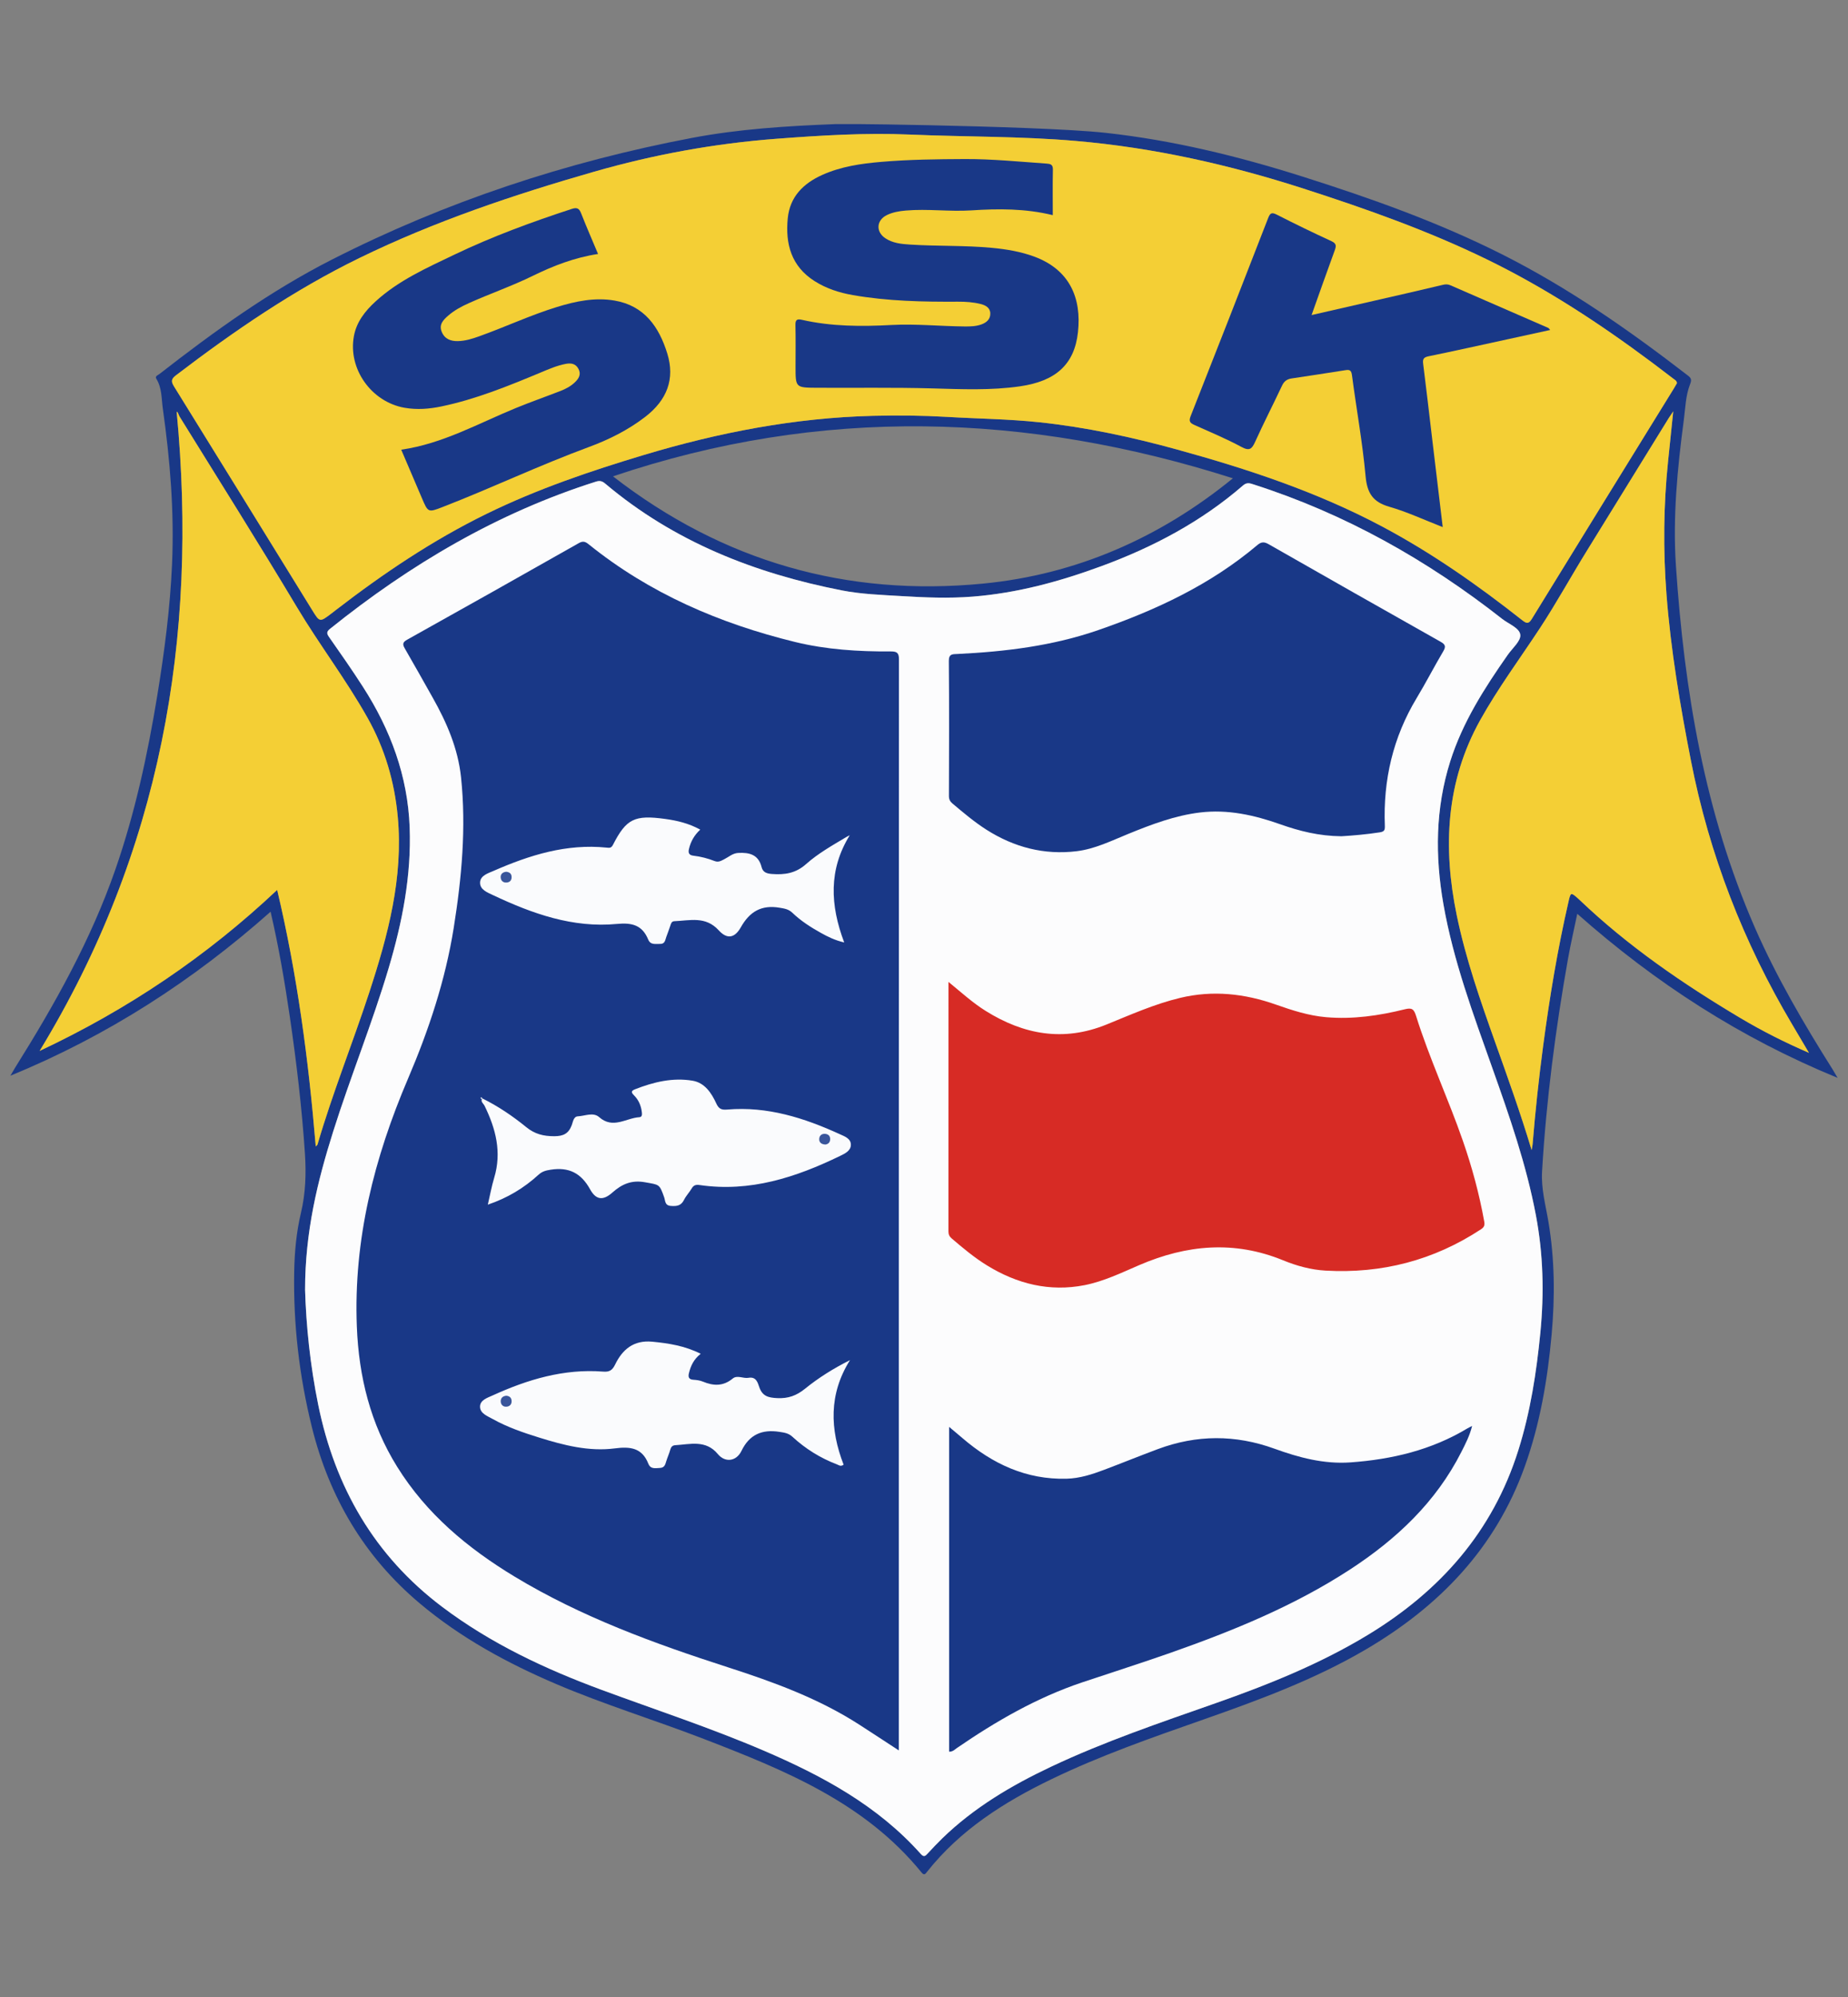
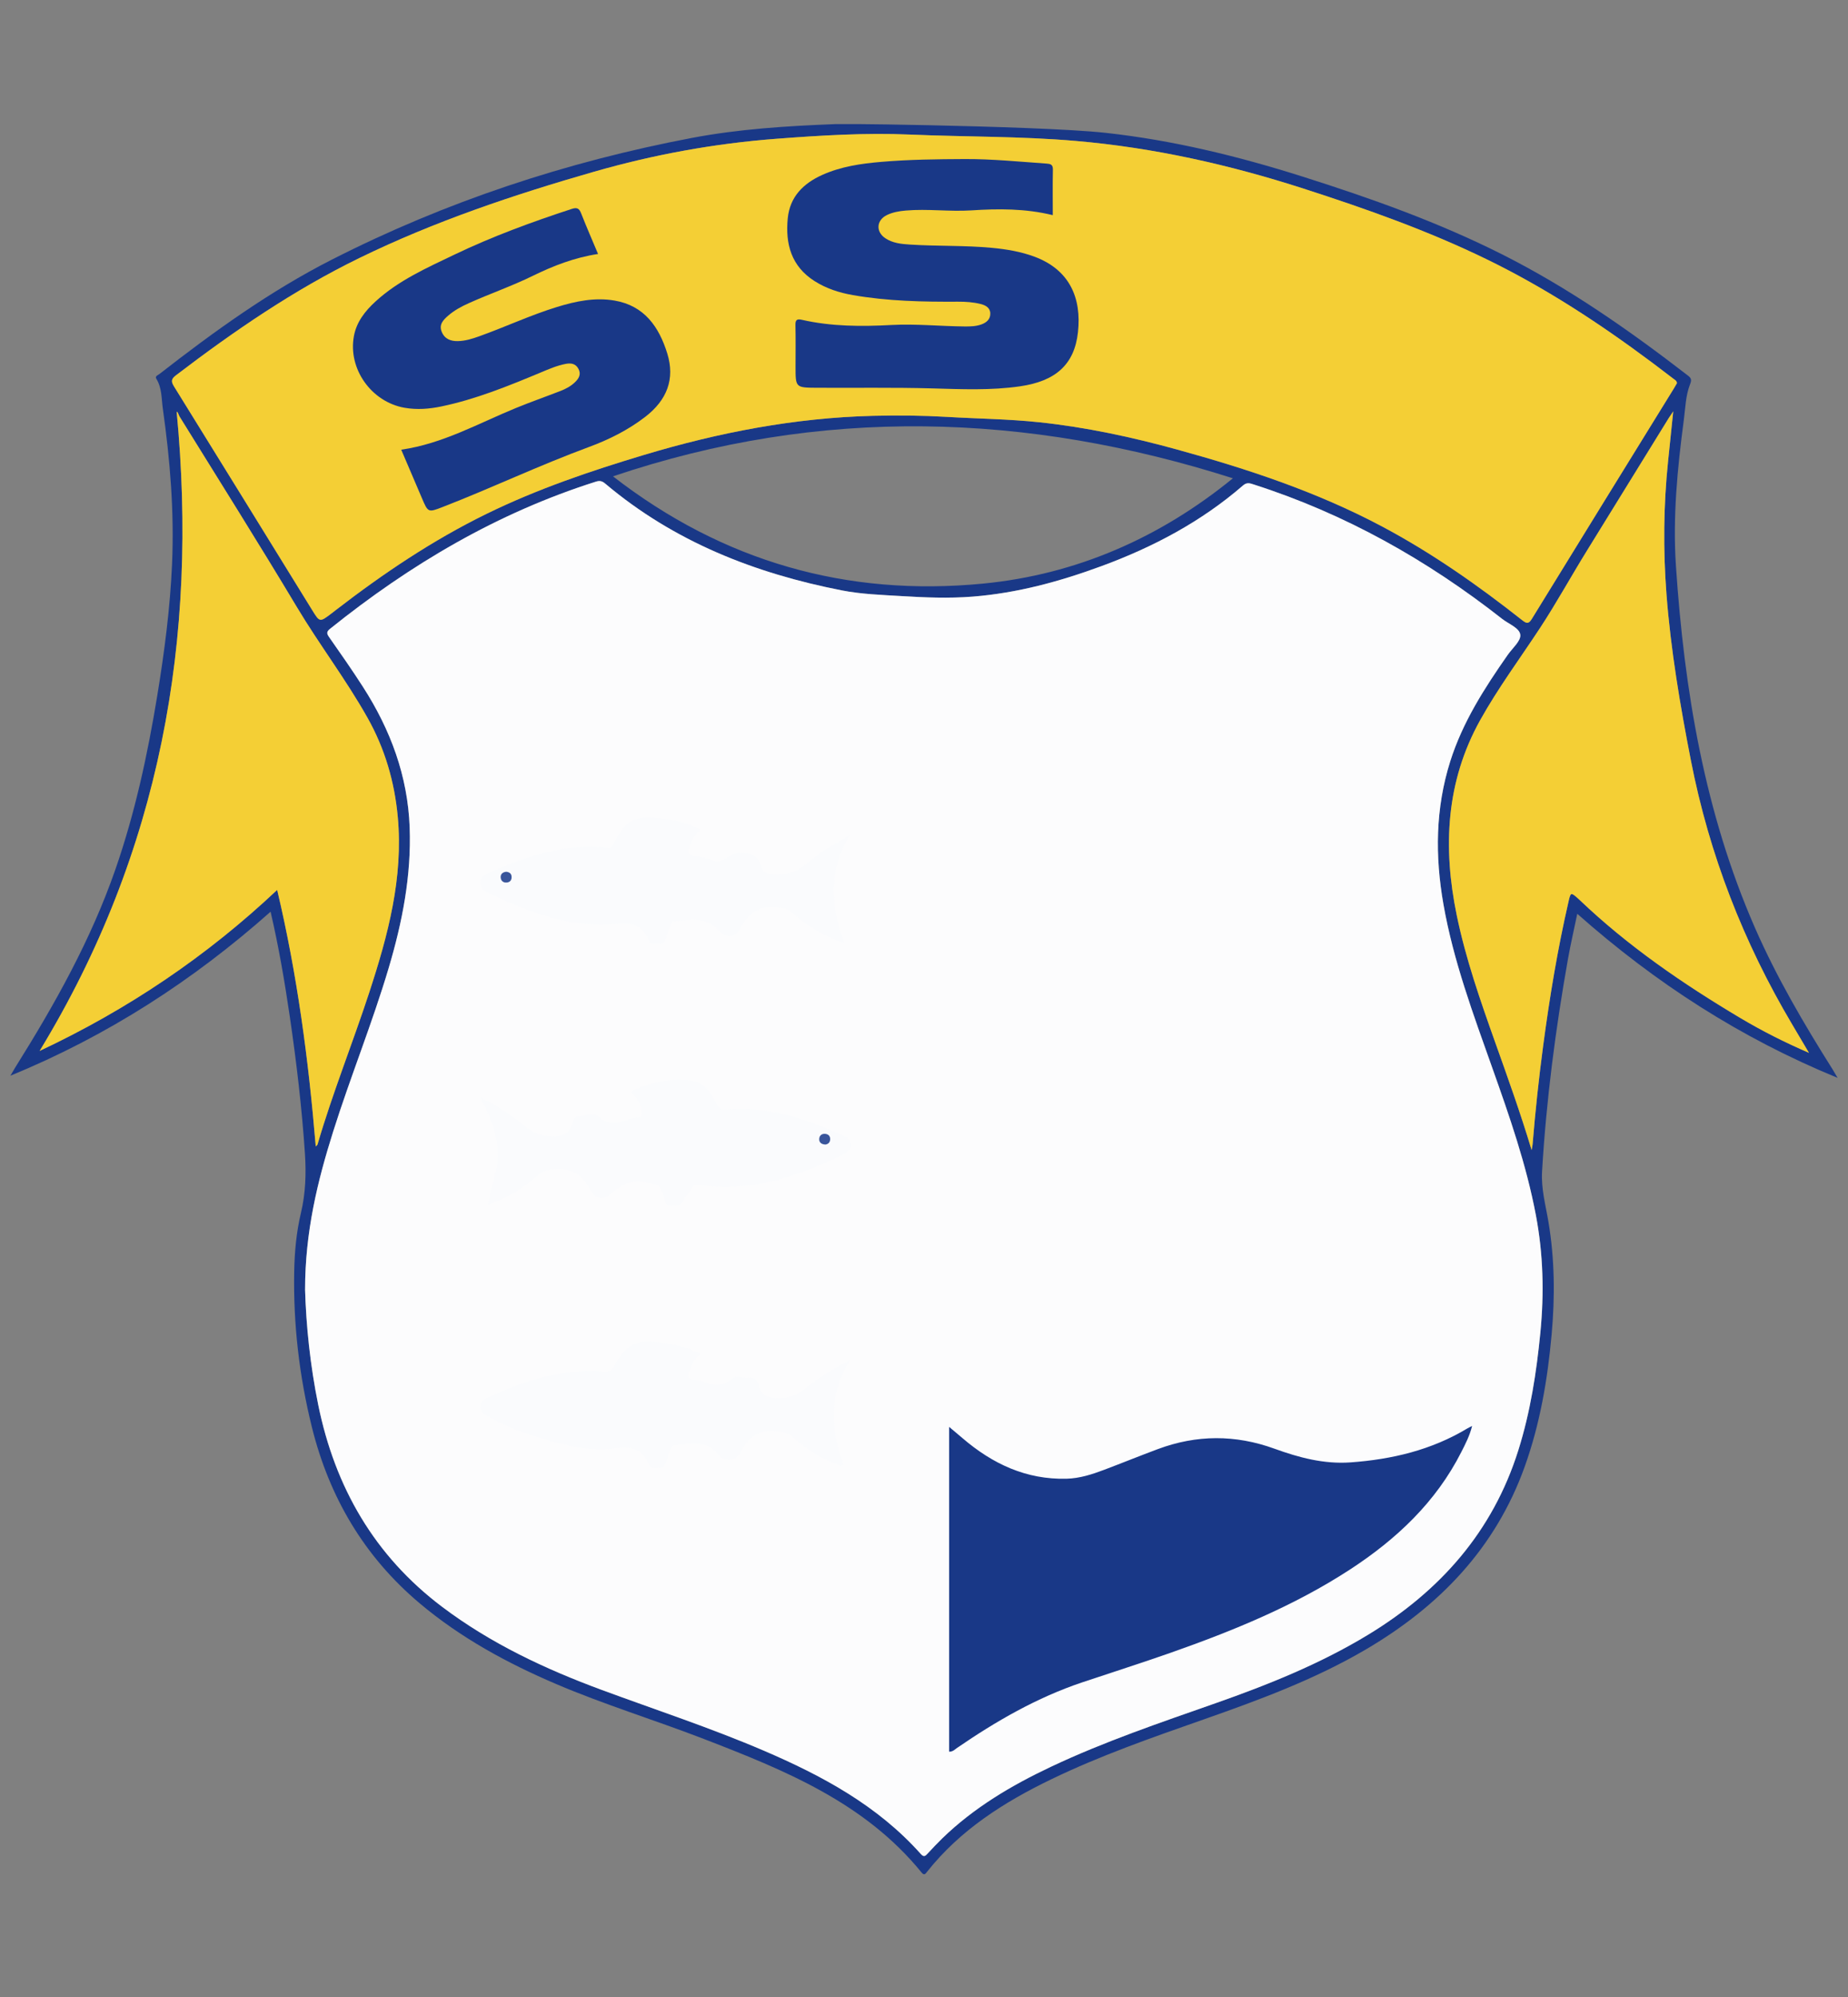
<svg xmlns="http://www.w3.org/2000/svg" version="1.1" id="Layer_1" x="0px" y="0px" width="500px" height="540px" viewBox="0 0 500 540" enable-background="new 0 0 500 540" xml:space="preserve">
  <rect x="0" y="0" width="500" height="540" fill="#808080" stroke="none" />
  <g>
    <path fill-rule="evenodd" clip-rule="evenodd" fill="#193887" d="M225.868,33.566c2.337,0,4.669-0.002,7.005-0.002   c2.24,0.008,9.595,0.104,18.775,0.302c16.171,0.348,38.008,1.011,47.537,2.06c18.09,1.989,35.675,6.274,52.998,11.749   c18.539,5.862,36.837,12.349,54.246,21.116c17.997,9.06,34.41,20.53,50.305,32.799c0.883,0.68,0.992,1.163,0.538,2.311   c-1.214,3.074-1.263,6.431-1.697,9.679c-1.731,13.078-3.015,26.222-2.131,39.415c2.254,33.656,7.735,66.657,21.36,97.838   c5.847,13.361,13.202,25.914,20.967,38.233c0.409,0.655,0.789,1.337,1.421,2.397c-26.221-10.745-49.298-25.642-70.442-44.373   c-0.873,4.236-1.796,8.183-2.506,12.173c-3.375,19.028-5.876,38.164-7.016,57.478c-0.281,4.717,0.962,9.127,1.722,13.646   c1.697,10.108,1.786,20.247,0.868,30.427c-1.1,12.202-3.137,24.2-7.291,35.781c-7.923,22.078-23.122,37.778-43.009,49.443   c-13.892,8.145-28.898,13.66-44.01,18.964c-13.85,4.859-27.72,9.687-40.976,16.08c-12.836,6.193-24.696,13.702-33.697,25.051   c-0.411,0.523-0.765,1.101-1.478,0.222c-15.408-18.948-37.071-27.695-58.93-36.136c-13.283-5.126-26.927-9.282-40.033-14.882   c-13.241-5.66-25.794-12.483-36.868-21.813c-15.017-12.646-24.46-28.724-29.152-47.662c-3.411-13.77-5.032-27.774-4.776-41.971   c0.097-5.343,0.587-10.707,1.822-15.895c1.272-5.353,1.445-10.688,1.082-16.1c-0.832-12.422-2.299-24.775-4.105-37.086   c-1.381-9.407-2.979-18.772-5.188-28.276c-20.983,18.617-44.118,33.564-70.401,44.348c0.592-1.004,0.962-1.667,1.365-2.312   c10.662-17.004,20.44-34.451,27.06-53.504c5.317-15.312,8.718-31.074,11.328-47.029c1.927-11.778,3.467-23.587,3.991-35.527   c0.618-14.102-0.527-28.082-2.497-42.012c-0.385-2.712-0.21-5.579-1.759-8.076c-0.441-0.708,0.447-0.98,0.854-1.295   c14.743-11.486,29.897-22.399,46.588-30.898c30.872-15.718,63.481-26.474,97.49-32.937   C199.971,34.874,212.916,34.071,225.868,33.566z M82.542,348.742c0.275,9.57,1.368,20.398,3.556,31.111   c4.548,22.289,15.195,40.815,33.538,54.646c13.153,9.916,27.878,16.81,43.229,22.479c14.597,5.39,29.394,10.236,43.709,16.371   c15.846,6.785,30.865,14.861,42.558,27.969c0.849,0.952,1.242,0.548,1.861-0.118c1.295-1.392,2.594-2.782,3.96-4.107   c8.564-8.305,18.668-14.286,29.37-19.341c14.428-6.813,29.519-11.914,44.541-17.189c14.291-5.02,28.302-10.637,41.306-18.529   c19.462-11.82,33.715-27.861,40.636-49.889c3.266-10.374,4.908-21.032,5.964-31.834c1.036-10.639,0.78-21.169-1.208-31.677   c-2.585-13.694-7.153-26.795-11.806-39.876c-5.155-14.521-10.537-28.973-13.216-44.231c-2.284-13.014-2.181-25.913,1.835-38.634   c3.35-10.606,9.265-19.819,15.569-28.826c1.258-1.796,3.571-3.743,3.395-5.407c-0.192-1.856-3.138-2.919-4.899-4.301   c-20.311-15.94-42.49-28.422-67.151-36.329c-1.036-0.333-1.888-0.702-2.96,0.228c-11.313,9.805-24.292,16.667-38.282,21.816   c-11.3,4.161-22.787,7.296-34.861,8.252c-6.505,0.514-12.953,0.243-19.434-0.15c-5.335-0.322-10.698-0.498-15.937-1.521   c-23.59-4.609-45.432-13.176-64.039-28.866c-0.798-0.672-1.433-0.901-2.529-0.554c-26.658,8.438-50.256,22.385-71.948,39.799   c-0.987,0.791-0.932,1.278-0.247,2.251c3.109,4.434,6.213,8.877,9.142,13.43c7.45,11.582,12.134,24.091,12.648,38.017   c0.481,13.04-1.984,25.603-5.675,38.011c-4.438,14.923-10.323,29.35-15.008,44.182C85.895,319.429,82.547,333.104,82.542,348.742z    M453.715,103.629c-0.049-0.663-0.483-0.853-0.818-1.11c-1.983-1.509-3.951-3.022-5.944-4.511   c-14.09-10.508-28.736-20.105-44.567-27.82c-16.028-7.816-32.787-13.733-49.728-19.194c-20.068-6.468-40.522-11.061-61.57-12.877   c-14.936-1.29-29.923-1.082-44.874-1.726c-12.062-0.518-24.132,0.226-36.183,1.142c-16.735,1.271-33.14,4.272-49.252,8.891   c-21.744,6.237-43.155,13.411-63.538,23.348c-17.752,8.656-33.951,19.759-49.614,31.703c-1.374,1.044-1.354,1.71-0.514,3.067   c12.482,20.119,24.908,40.271,37.344,60.417c2.055,3.332,2.046,3.339,5.236,0.913c0.351-0.268,0.694-0.54,1.042-0.808   c12.871-9.931,26.3-18.972,40.945-26.135c13.674-6.685,28.007-11.548,42.547-15.909c20.233-6.069,40.806-10.048,61.981-10.577   c6.663-0.165,13.308-0.104,19.967,0.286c8.319,0.494,16.667,0.572,24.96,1.446c12.663,1.334,25.07,4.003,37.337,7.381   c19.08,5.252,37.807,11.437,55.359,20.75c13.552,7.188,26.048,15.958,38.064,25.434c1.175,0.922,1.717,0.99,2.57-0.401   c12.777-20.792,25.609-41.55,38.431-62.318C453.197,104.53,453.479,104.026,453.715,103.629z M489.438,284.698   c-1.683-2.842-3.108-5.269-4.549-7.688c-13.187-22.218-22.422-45.933-27.39-71.321c-2.915-14.92-5.456-29.877-6.62-45.056   c-0.918-11.998-0.8-23.971,0.438-35.933c0.444-4.318,0.894-8.633,1.396-13.464c-0.587,0.873-0.913,1.331-1.214,1.814   c-7.37,11.936-14.726,23.888-22.11,35.817c-4.317,6.971-8.269,14.188-12.763,21.022c-5.422,8.241-11.317,16.188-16.127,24.808   c-9.299,16.671-10.133,34.458-6.369,52.756c2.438,11.819,6.414,23.172,10.449,34.506c3.369,9.457,6.769,18.902,9.817,29.018   c0.147-0.849,0.231-1.169,0.261-1.505c0.73-8.959,1.688-17.893,2.877-26.81c1.736-13.036,3.882-25.989,6.832-38.806   c0.602-2.641,0.637-2.633,2.654-0.841c0.108,0.098,0.217,0.197,0.32,0.297c13.152,12.553,28.041,22.746,43.605,32.004   C476.759,278.771,482.782,281.819,489.438,284.698z M85.433,310.016c0.293-0.333,0.438-0.424,0.476-0.548   c4.07-13.934,9.511-27.399,14.023-41.182c5.04-15.396,9.213-30.93,7.688-47.404c-0.878-9.504-3.489-18.438-8.18-26.779   c-5.813-10.341-13.031-19.776-19.124-29.952c-10.359-17.301-21.117-34.365-31.735-51.508c-0.299-0.484-0.401-1.242-0.778-1.303   c5.86,61.312-4.368,119.157-37.086,172.84c23.942-11.256,45.193-25.581,64.276-43.546   C80.432,263.566,83.481,286.588,85.433,310.016z M165.852,128.808c29.813,23.107,63.313,32.572,100.104,29.005   c25.204-2.441,47.854-12.353,67.62-28.48C277.834,111.586,222.147,109.8,165.852,128.808z" />
    <path fill-rule="evenodd" clip-rule="evenodd" fill="#FCFCFD" d="M82.542,348.742c0.005-15.639,3.353-29.313,7.616-42.816   c4.685-14.832,10.57-29.259,15.008-44.182c3.69-12.408,6.156-24.971,5.675-38.011c-0.515-13.926-5.198-26.435-12.648-38.017   c-2.929-4.552-6.032-8.996-9.142-13.43c-0.685-0.973-0.74-1.46,0.247-2.251c21.692-17.415,45.29-31.362,71.948-39.799   c1.097-0.348,1.731-0.118,2.529,0.554c18.607,15.69,40.449,24.257,64.039,28.866c5.238,1.022,10.602,1.199,15.937,1.521   c6.48,0.394,12.929,0.665,19.434,0.15c12.074-0.956,23.562-4.091,34.861-8.252c13.99-5.149,26.97-12.011,38.282-21.816   c1.072-0.93,1.924-0.561,2.96-0.228c24.661,7.907,46.841,20.388,67.151,36.329c1.762,1.381,4.707,2.444,4.899,4.301   c0.177,1.664-2.137,3.611-3.395,5.407c-6.305,9.007-12.22,18.22-15.569,28.826c-4.016,12.721-4.119,25.62-1.835,38.634   c2.679,15.258,8.061,29.71,13.216,44.231c4.652,13.081,9.221,26.182,11.806,39.876c1.988,10.508,2.244,21.038,1.208,31.677   c-1.056,10.802-2.698,21.46-5.964,31.834c-6.921,22.027-21.174,38.068-40.636,49.889c-13.004,7.893-27.015,13.51-41.306,18.529   c-15.022,5.275-30.113,10.377-44.541,17.189c-10.702,5.055-20.806,11.036-29.37,19.341c-1.366,1.325-2.665,2.716-3.96,4.107   c-0.619,0.666-1.013,1.07-1.861,0.118c-11.692-13.107-26.712-21.184-42.558-27.969c-14.315-6.135-29.112-10.981-43.709-16.371   c-15.352-5.669-30.076-12.563-43.229-22.479c-18.343-13.831-28.99-32.357-33.538-54.646   C83.91,369.141,82.817,358.313,82.542,348.742z" />
    <path fill-rule="evenodd" clip-rule="evenodd" fill="#F4CF35" d="M453.715,103.629c-0.236,0.397-0.518,0.901-0.818,1.391   c-12.821,20.768-25.653,41.526-38.431,62.318c-0.854,1.391-1.396,1.323-2.57,0.401c-12.017-9.476-24.513-18.246-38.064-25.434   c-17.553-9.314-36.279-15.498-55.359-20.75c-12.267-3.378-24.674-6.047-37.337-7.381c-8.293-0.874-16.641-0.952-24.96-1.446   c-6.659-0.391-13.304-0.451-19.967-0.286c-21.176,0.529-41.748,4.508-61.981,10.577c-14.54,4.361-28.873,9.224-42.547,15.909   c-14.646,7.163-28.074,16.205-40.945,26.135c-0.348,0.268-0.691,0.54-1.042,0.808c-3.19,2.426-3.182,2.419-5.236-0.913   c-12.436-20.145-24.861-40.297-37.344-60.417c-0.84-1.357-0.86-2.023,0.514-3.067C63.289,89.531,79.488,78.427,97.24,69.771   c20.383-9.937,41.794-17.111,63.538-23.348c16.112-4.619,32.517-7.62,49.252-8.891c12.051-0.917,24.121-1.66,36.183-1.142   c14.951,0.644,29.938,0.436,44.874,1.726c21.048,1.816,41.502,6.409,61.57,12.877c16.94,5.461,33.699,11.378,49.728,19.194   c15.831,7.714,30.478,17.312,44.567,27.82c1.993,1.489,3.961,3.002,5.944,4.511C453.231,102.776,453.666,102.966,453.715,103.629z" />
    <path fill-rule="evenodd" clip-rule="evenodd" fill="#F4CF35" d="M489.438,284.698c-6.655-2.879-12.679-5.928-18.49-9.381   c-15.564-9.258-30.453-19.451-43.605-32.004c-0.104-0.1-0.212-0.2-0.32-0.297c-2.018-1.792-2.053-1.799-2.654,0.841   c-2.95,12.816-5.096,25.77-6.832,38.806c-1.189,8.917-2.146,17.851-2.877,26.81c-0.029,0.336-0.113,0.656-0.261,1.505   c-3.049-10.115-6.448-19.561-9.817-29.018c-4.035-11.334-8.012-22.688-10.449-34.506c-3.764-18.299-2.93-36.085,6.369-52.756   c4.81-8.62,10.705-16.567,16.127-24.808c4.494-6.834,8.445-14.051,12.763-21.022c7.385-11.929,14.74-23.881,22.11-35.817   c0.301-0.483,0.627-0.941,1.214-1.814c-0.503,4.831-0.952,9.146-1.396,13.464c-1.238,11.962-1.356,23.935-0.438,35.933   c1.164,15.179,3.705,30.135,6.62,45.056c4.968,25.388,14.203,49.104,27.39,71.321C486.329,279.43,487.755,281.856,489.438,284.698z   " />
    <path fill-rule="evenodd" clip-rule="evenodd" fill="#F4CF35" d="M85.433,310.016c-1.951-23.428-5.001-46.45-10.439-69.382   c-19.083,17.966-40.334,32.291-64.276,43.546c32.718-53.683,42.946-111.528,37.086-172.84c0.377,0.061,0.479,0.819,0.778,1.303   c10.618,17.143,21.376,34.207,31.735,51.508c6.093,10.176,13.311,19.611,19.124,29.952c4.69,8.341,7.302,17.275,8.18,26.779   c1.524,16.474-2.648,32.007-7.688,47.404c-4.513,13.783-9.953,27.249-14.023,41.182C85.871,309.592,85.726,309.683,85.433,310.016z   " />
-     <path fill-rule="evenodd" clip-rule="evenodd" fill="#193887" d="M243.183,473.322c-3.764-2.454-7.168-4.696-10.592-6.904   c-11.033-7.121-23.212-11.566-35.629-15.569c-19.973-6.438-39.666-13.611-57.739-24.531c-12.674-7.661-23.842-16.95-31.771-29.703   c-7.216-11.603-10.371-24.328-10.903-37.893c-0.923-23.531,4.694-45.633,13.859-67.077c5.609-13.123,10.104-26.641,12.359-40.792   c2.147-13.471,3.405-27.008,1.974-40.651c-0.815-7.772-3.857-14.8-7.658-21.534c-2.515-4.455-5.009-8.924-7.576-13.351   c-0.661-1.137-0.539-1.674,0.666-2.347c15.505-8.655,30.987-17.35,46.435-26.109c1.158-0.659,1.805-0.373,2.661,0.318   c16.482,13.285,35.425,21.419,55.814,26.41c8.492,2.08,17.199,2.616,25.928,2.565c1.703-0.01,2.212,0.412,2.212,2.175   c-0.047,97.735-0.04,195.473-0.04,293.209C243.183,471.976,243.183,472.412,243.183,473.322z" />
-     <path fill-rule="evenodd" clip-rule="evenodd" fill="#D72B25" d="M256.626,265.516c3.611,2.964,6.583,5.665,9.997,7.802   c10.333,6.477,21.146,8.44,32.77,3.714c6.557-2.663,13.033-5.558,19.955-7.21c8.818-2.104,17.414-1.157,25.883,1.832   c4.407,1.553,8.859,2.996,13.563,3.4c7.228,0.621,14.307-0.404,21.282-2.134c1.904-0.473,2.467-0.089,3.049,1.761   c3.597,11.497,8.727,22.43,12.674,33.803c2.477,7.122,4.435,14.363,5.771,21.783c0.188,1.056,0.005,1.562-0.863,2.134   c-12.782,8.401-26.837,12.04-42.056,11.182c-3.957-0.223-7.832-1.288-11.471-2.78c-13.216-5.414-26.102-4.235-38.938,1.288   c-4.819,2.074-9.607,4.397-14.774,5.419c-9.487,1.869-18.278-0.326-26.428-5.341c-3.438-2.113-6.526-4.701-9.586-7.32   c-0.621-0.533-0.838-1.103-0.838-1.893C256.631,310.691,256.626,288.423,256.626,265.516z" />
-     <path fill-rule="evenodd" clip-rule="evenodd" fill="#193887" d="M362.953,226.127c-6.088-0.057-11.382-1.406-16.571-3.241   c-7.035-2.487-14.205-4.093-21.716-3.184c-6.806,0.822-13.16,3.245-19.462,5.814c-4.524,1.842-8.972,4.054-13.878,4.652   c-8.82,1.077-16.955-1.056-24.432-5.812c-3.283-2.089-6.238-4.602-9.208-7.095c-0.642-0.54-0.947-1.127-0.942-2.046   c0.045-12.156,0.084-24.315-0.024-36.473c-0.02-1.989,1.051-1.839,2.289-1.9c12.965-0.625,25.767-2.178,38.119-6.452   c15.577-5.388,30.354-12.262,43.063-23c1.061-0.895,1.841-0.926,3.044-0.239c15.485,8.834,30.993,17.629,46.531,26.382   c1.316,0.744,1.484,1.306,0.705,2.616c-2.457,4.15-4.662,8.447-7.153,12.578c-6.433,10.652-9.116,22.219-8.633,34.571   c0.044,1.159-0.139,1.579-1.362,1.769C369.706,225.63,366.07,225.935,362.953,226.127z" />
    <path fill-rule="evenodd" clip-rule="evenodd" fill="#193887" d="M256.804,473.667c0-29.217,0-58.296,0-87.827   c1.356,1.145,2.501,2.09,3.626,3.057c8.1,6.943,17.225,11.238,28.142,10.959c3.574-0.094,6.899-1.177,10.185-2.417   c4.85-1.833,9.659-3.784,14.519-5.595c10.488-3.907,20.977-3.937,31.534-0.11c6.623,2.399,13.371,4.215,20.562,3.707   c11.238-0.802,21.948-3.34,31.691-9.216c0.306-0.185,0.637-0.328,1.238-0.639c-0.666,2.662-1.801,4.837-2.905,7.013   c-6.883,13.594-17.573,23.616-30.143,31.81c-15.111,9.843-31.68,16.584-48.593,22.533c-7.923,2.782-15.93,5.318-23.893,7.989   c-12.231,4.112-23.28,10.48-33.866,17.745C258.323,473.068,257.84,473.68,256.804,473.667z" />
    <path fill-rule="evenodd" clip-rule="evenodd" fill="#193887" d="M161.809,68.676c-6.34,0.963-12.103,3.192-17.673,5.923   c-5.64,2.762-11.575,4.816-17.295,7.381c-2.006,0.901-3.945,1.943-5.603,3.394c-1.271,1.111-2.529,2.346-1.741,4.312   c0.794,1.981,2.422,2.596,4.409,2.553c1.998-0.043,3.876-0.63,5.733-1.295c7.068-2.525,13.882-5.729,21.07-7.936   c5.071-1.559,10.252-2.641,15.547-1.735c8.088,1.377,12.073,7.131,14.299,14.369c2.09,6.796-0.034,12.528-6.043,17.128   c-4.622,3.54-9.793,6.124-15.208,8.117c-13.417,4.937-26.328,11.099-39.651,16.255c-3.837,1.485-3.854,1.425-5.522-2.494   c-1.825-4.291-3.664-8.574-5.576-13.046c11.222-1.607,20.875-7.118,31.031-11.271c3.974-1.628,8.03-3.049,12.035-4.602   c1.435-0.555,2.804-1.278,3.926-2.354c1.061-1.016,1.769-2.168,0.929-3.692c-0.774-1.406-2.053-1.543-3.413-1.285   c-2.379,0.452-4.588,1.417-6.812,2.347c-8.741,3.647-17.517,7.221-26.836,9.161c-3.298,0.687-6.624,0.955-10.017,0.35   c-8.915-1.592-15.287-10.492-13.646-19.372c0.707-3.821,3.009-6.755,5.803-9.318c6.237-5.728,13.875-9.107,21.381-12.705   c10.27-4.922,20.936-8.826,31.748-12.365c1.451-0.475,2.016-0.149,2.543,1.189C158.667,61.334,160.237,64.932,161.809,68.676z" />
    <path fill-rule="evenodd" clip-rule="evenodd" fill="#193887" d="M284.844,58.178c-7.434-1.818-14.716-1.767-22.039-1.291   c-5.912,0.381-11.832-0.467-17.751,0.045c-1.764,0.154-3.489,0.443-5.085,1.217c-2.844,1.375-3.073,4.5-0.437,6.269   c2.016,1.349,4.377,1.568,6.713,1.717c7.376,0.473,14.781,0.187,22.149,0.884c3.934,0.373,7.816,1.017,11.541,2.406   c9.438,3.532,12.742,11.113,11.717,20.43c-0.962,8.759-6.078,13.214-15.648,14.603c-7.942,1.155-15.896,0.783-23.872,0.564   c-10.395-0.282-20.8-0.107-31.204-0.167c-5.684-0.036-5.684-0.072-5.684-5.711c0-3.738,0.062-7.477-0.03-11.21   c-0.035-1.448,0.401-1.761,1.761-1.452c7.992,1.813,16.081,1.838,24.219,1.397c6.587-0.354,13.168,0.337,19.754,0.397   c1.532,0.015,3.059-0.01,4.544-0.537c1.455-0.516,2.486-1.435,2.446-2.993c-0.034-1.553-1.312-2.221-2.634-2.549   c-1.993-0.494-4.036-0.629-6.096-0.619c-9.517,0.054-19.028-0.136-28.435-1.778c-3.68-0.642-7.212-1.771-10.409-3.808   c-6.284-4.003-7.899-10.025-7.228-16.938c0.569-5.857,4.214-9.446,9.327-11.751c5.066-2.28,10.5-3.066,15.96-3.531   c7.511-0.642,15.055-0.727,22.588-0.762c7.395-0.032,14.755,0.708,22.125,1.223c1.041,0.073,1.767,0.226,1.737,1.612   C284.785,49.87,284.844,53.897,284.844,58.178z" />
-     <path fill-rule="evenodd" clip-rule="evenodd" fill="#193887" d="M354.862,85.197c5.855-1.338,11.307-2.583,16.761-3.832   c6.253-1.433,12.509-2.844,18.744-4.339c0.77-0.184,1.381-0.185,2.082,0.121c8.815,3.848,17.641,7.682,26.457,11.525   c0.118,0.049,0.192,0.2,0.518,0.556c-3.877,0.846-7.587,1.658-11.292,2.463c-7.197,1.564-14.381,3.164-21.593,4.645   c-1.293,0.265-1.658,0.702-1.49,1.99c0.863,6.813,1.643,13.637,2.457,20.453c0.933,7.818,1.869,15.632,2.842,23.751   c-4.983-1.935-9.625-4.111-14.494-5.514c-4.44-1.28-5.965-3.717-6.379-8.258c-0.829-9.149-2.489-18.224-3.688-27.34   c-0.183-1.402-0.732-1.481-1.811-1.313c-4.832,0.758-9.662,1.513-14.499,2.226c-1.261,0.186-2.045,0.751-2.604,1.946   c-2.391,5.081-4.961,10.08-7.279,15.193c-0.876,1.928-1.515,2.562-3.69,1.391c-4.1-2.204-8.413-4.015-12.673-5.917   c-1.175-0.527-1.673-0.935-1.096-2.397c7.047-17.82,14.027-35.664,20.959-53.529c0.55-1.419,0.962-1.689,2.386-0.964   c4.869,2.487,9.792,4.874,14.755,7.157c1.372,0.632,1.332,1.282,0.898,2.474C359.053,73.357,357.053,79.057,354.862,85.197z" />
    <path fill-rule="evenodd" clip-rule="evenodd" fill="#FAFBFD" d="M229.907,225.863c-5.746,9.284-5.313,18.878-1.495,28.983   c-2.548-0.594-4.45-1.549-6.324-2.595c-2.756-1.534-5.414-3.234-7.69-5.42c-1.039-0.996-2.143-1.152-3.476-1.378   c-4.886-0.83-8.089,1.034-10.479,5.289c-1.649,2.934-3.723,3.307-5.972,0.834c-3.57-3.93-7.818-2.645-12.012-2.477   c-0.756,0.029-0.896,0.605-1.085,1.178c-0.344,1.041-0.732,2.064-1.106,3.094c-0.31,0.856-0.339,1.908-1.706,1.872   c-1.22-0.032-2.554,0.337-3.179-1.181c-1.598-3.872-4.319-4.619-8.435-4.226c-11.952,1.148-22.913-2.77-33.522-7.771   c-1.527-0.724-3.636-1.482-3.534-3.482c0.093-1.85,2.181-2.448,3.669-3.099c9.73-4.257,19.716-7.389,30.558-6.284   c0.71,0.073,1.24,0.197,1.726-0.751c3.603-7.041,5.826-8.14,14.11-7.005c3.245,0.443,6.434,1.195,9.507,2.895   c-1.605,1.478-2.593,3.22-3.06,5.263c-0.248,1.078,0.073,1.654,1.208,1.782c1.969,0.229,3.888,0.726,5.724,1.445   c1.074,0.419,1.803-0.078,2.65-0.504c1.22-0.608,2.23-1.6,3.738-1.685c3.019-0.169,5.475,0.429,6.331,3.811   c0.36,1.423,1.361,1.764,2.776,1.875c3.459,0.271,6.459-0.172,9.26-2.666c3.267-2.909,7.146-5.074,10.913-7.332   C229.293,226.153,229.606,226.016,229.907,225.863z" />
    <path fill-rule="evenodd" clip-rule="evenodd" fill="#FAFBFD" d="M189.584,366.07c-1.917,1.515-2.712,3.298-3.185,5.251   c-0.24,0.992-0.067,1.702,1.199,1.773c0.865,0.052,1.776,0.171,2.568,0.501c2.868,1.189,5.501,1.303,8.085-0.834   c1.205-0.999,2.849,0.057,4.26-0.192c2.094-0.375,2.501,1.313,2.933,2.551c0.851,2.438,2.444,2.819,4.82,2.94   c2.99,0.15,5.249-0.676,7.545-2.536c3.672-2.977,7.697-5.495,12.166-7.732c-5.782,9.193-5.427,18.704-1.725,28.268   c-0.826,0.6-1.309,0.106-1.803-0.079c-4.493-1.707-8.517-4.218-12.038-7.462c-1.077-0.993-2.172-1.122-3.497-1.332   c-4.725-0.744-8.161,0.718-10.291,5.134c-1.368,2.834-4.399,3.288-6.408,0.865c-3.249-3.922-7.472-2.637-11.523-2.393   c-0.747,0.045-1.133,0.459-1.338,1.201c-0.288,1.054-0.751,2.055-1.08,3.101c-0.287,0.91-0.438,1.791-1.749,1.851   c-1.263,0.054-2.5,0.377-3.116-1.172c-1.701-4.284-4.886-4.664-9.048-4.122c-7.006,0.913-13.803-0.839-20.458-2.913   c-4.322-1.344-8.619-2.805-12.594-5.026c-1.445-0.807-3.437-1.508-3.43-3.353c0.006-1.783,2-2.383,3.424-3.031   c9.481-4.319,19.285-7.257,29.868-6.438c1.674,0.134,2.479-0.308,3.26-1.914c1.983-4.082,5.005-6.647,10.042-6.171   C180.931,363.231,185.26,363.907,189.584,366.07z" />
    <path fill-rule="evenodd" clip-rule="evenodd" fill="#FAFBFD" d="M130.48,297.007c4.28,2.108,8.224,4.78,11.896,7.77   c2.323,1.895,4.663,2.462,7.581,2.462c2.496,0,3.894-0.726,4.746-3.015c0.327-0.878,0.471-2.304,1.647-2.362   c1.926-0.099,4.166-1.194,5.759,0.214c3.744,3.306,7.284,0.234,10.897,0.018c0.765-0.047,0.719-0.789,0.645-1.396   c-0.209-1.722-0.863-3.256-2.083-4.486c-0.729-0.737-0.963-1.187,0.229-1.655c5.032-1.983,10.236-3.236,15.616-2.323   c3.261,0.555,5.099,3.327,6.387,6.146c0.696,1.529,1.462,1.778,2.977,1.65c10.821-0.915,20.788,2.239,30.448,6.662   c1.271,0.582,3.001,1.159,2.99,2.866c-0.011,1.638-1.627,2.383-2.901,3.002c-11.992,5.824-24.379,9.861-37.99,7.884   c-0.996-0.144-1.642-0.008-2.174,0.91c-0.623,1.067-1.532,1.988-2.074,3.088c-0.79,1.608-1.964,1.767-3.572,1.643   c-1.657-0.123-1.475-1.384-1.798-2.306c-1.3-3.7-1.336-3.382-5.132-4.08c-3.644-0.669-6.272,0.444-8.885,2.77   c-2.493,2.223-4.422,2.05-6.03-0.868c-2.427-4.41-5.785-6.08-10.68-5.303c-1.285,0.199-2.286,0.449-3.28,1.359   c-3.92,3.579-8.386,6.287-13.714,8.085c0.604-2.587,1.032-4.975,1.728-7.284c2.081-6.901,0.425-13.25-2.614-19.456   c-0.299-0.607-1.218-1.14-0.59-2.045L130.48,297.007z" />
    <path fill-rule="evenodd" clip-rule="evenodd" fill="#FAFBFD" d="M130.508,296.955c-0.113,0.293-0.271,0.269-0.436,0.047   c-0.035-0.047-0.047-0.178-0.019-0.197c0.262-0.197,0.347,0.007,0.427,0.202L130.508,296.955z" />
-     <path fill-rule="evenodd" clip-rule="evenodd" fill="#39559B" d="M137.008,377.414c0.921,0.089,1.44,0.602,1.42,1.554   c-0.017,0.868-0.607,1.353-1.384,1.411c-0.939,0.074-1.551-0.567-1.572-1.44C135.451,378.065,136.03,377.485,137.008,377.414z" />
    <path fill-rule="evenodd" clip-rule="evenodd" fill="#39559B" d="M223.34,309.487c-1.215-0.054-1.744-0.66-1.689-1.541   c0.056-0.876,0.668-1.431,1.628-1.342c0.826,0.079,1.332,0.555,1.332,1.413C224.609,308.994,223.986,309.389,223.34,309.487z" />
    <path fill-rule="evenodd" clip-rule="evenodd" fill="#39559B" d="M136.978,235.731c0.908,0.094,1.479,0.544,1.448,1.521   c-0.027,0.853-0.533,1.332-1.364,1.389c-0.972,0.071-1.552-0.523-1.599-1.395C135.415,236.336,136.032,235.813,136.978,235.731z" />
  </g>
</svg>